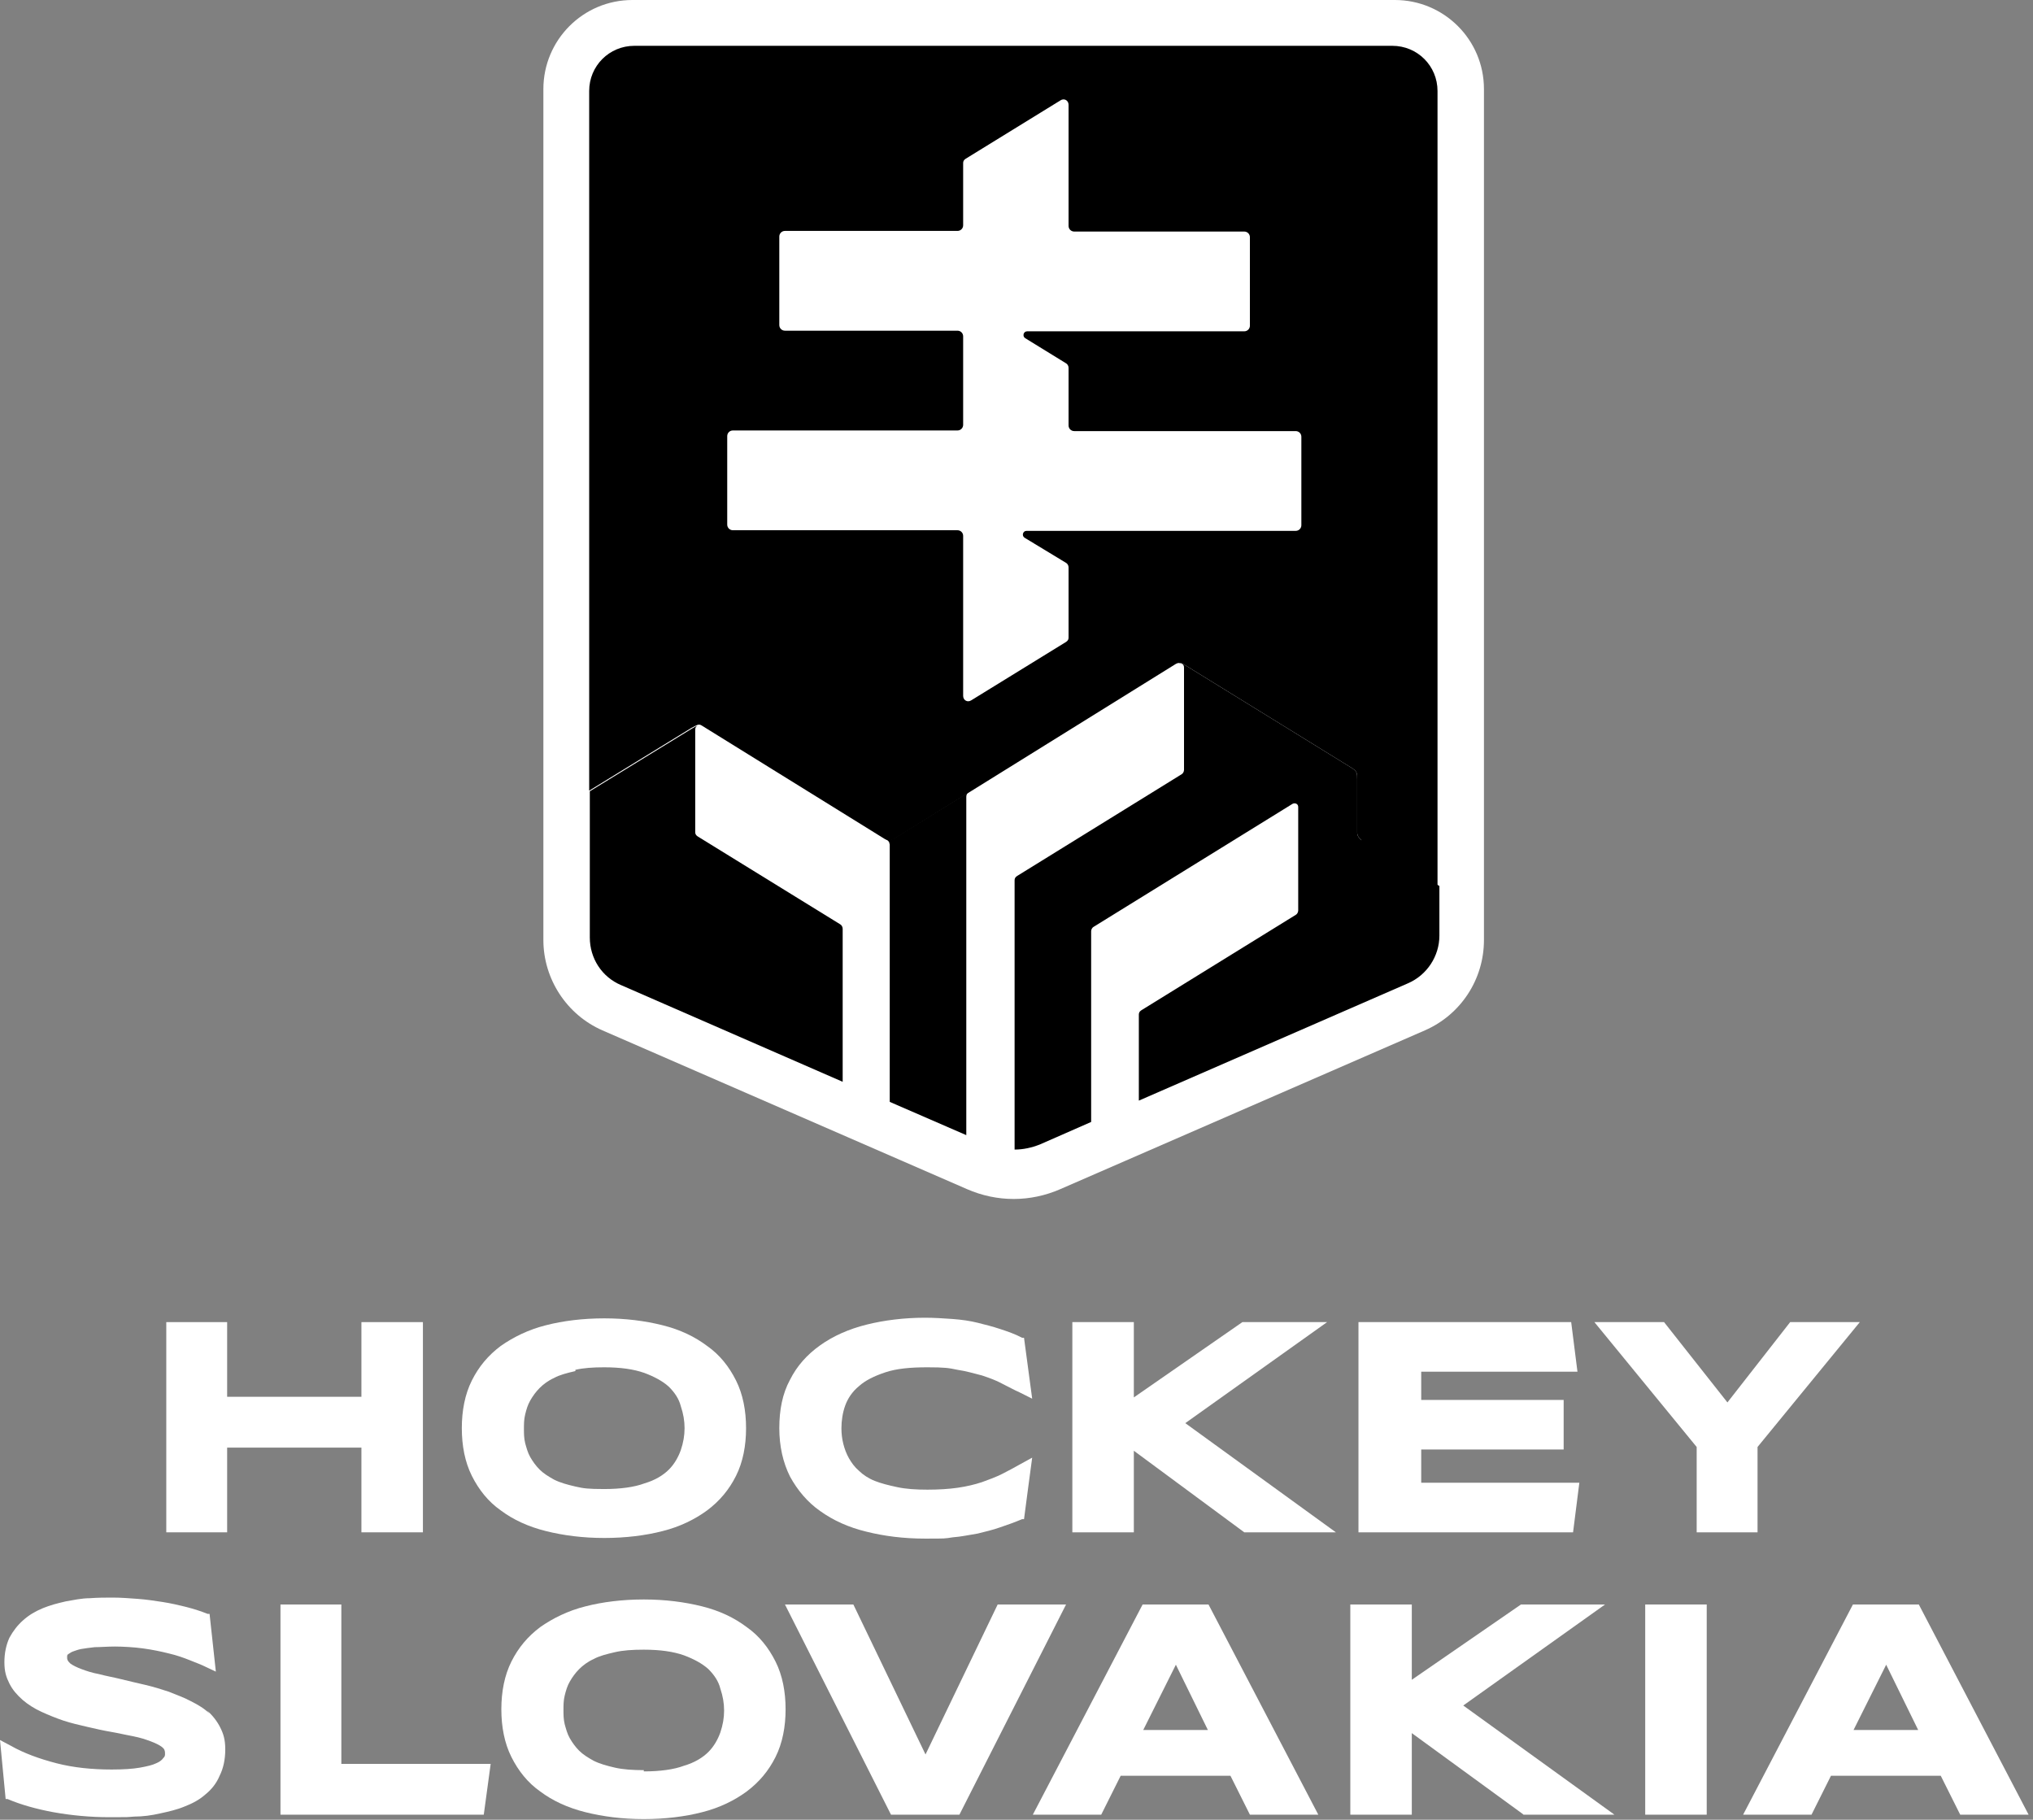
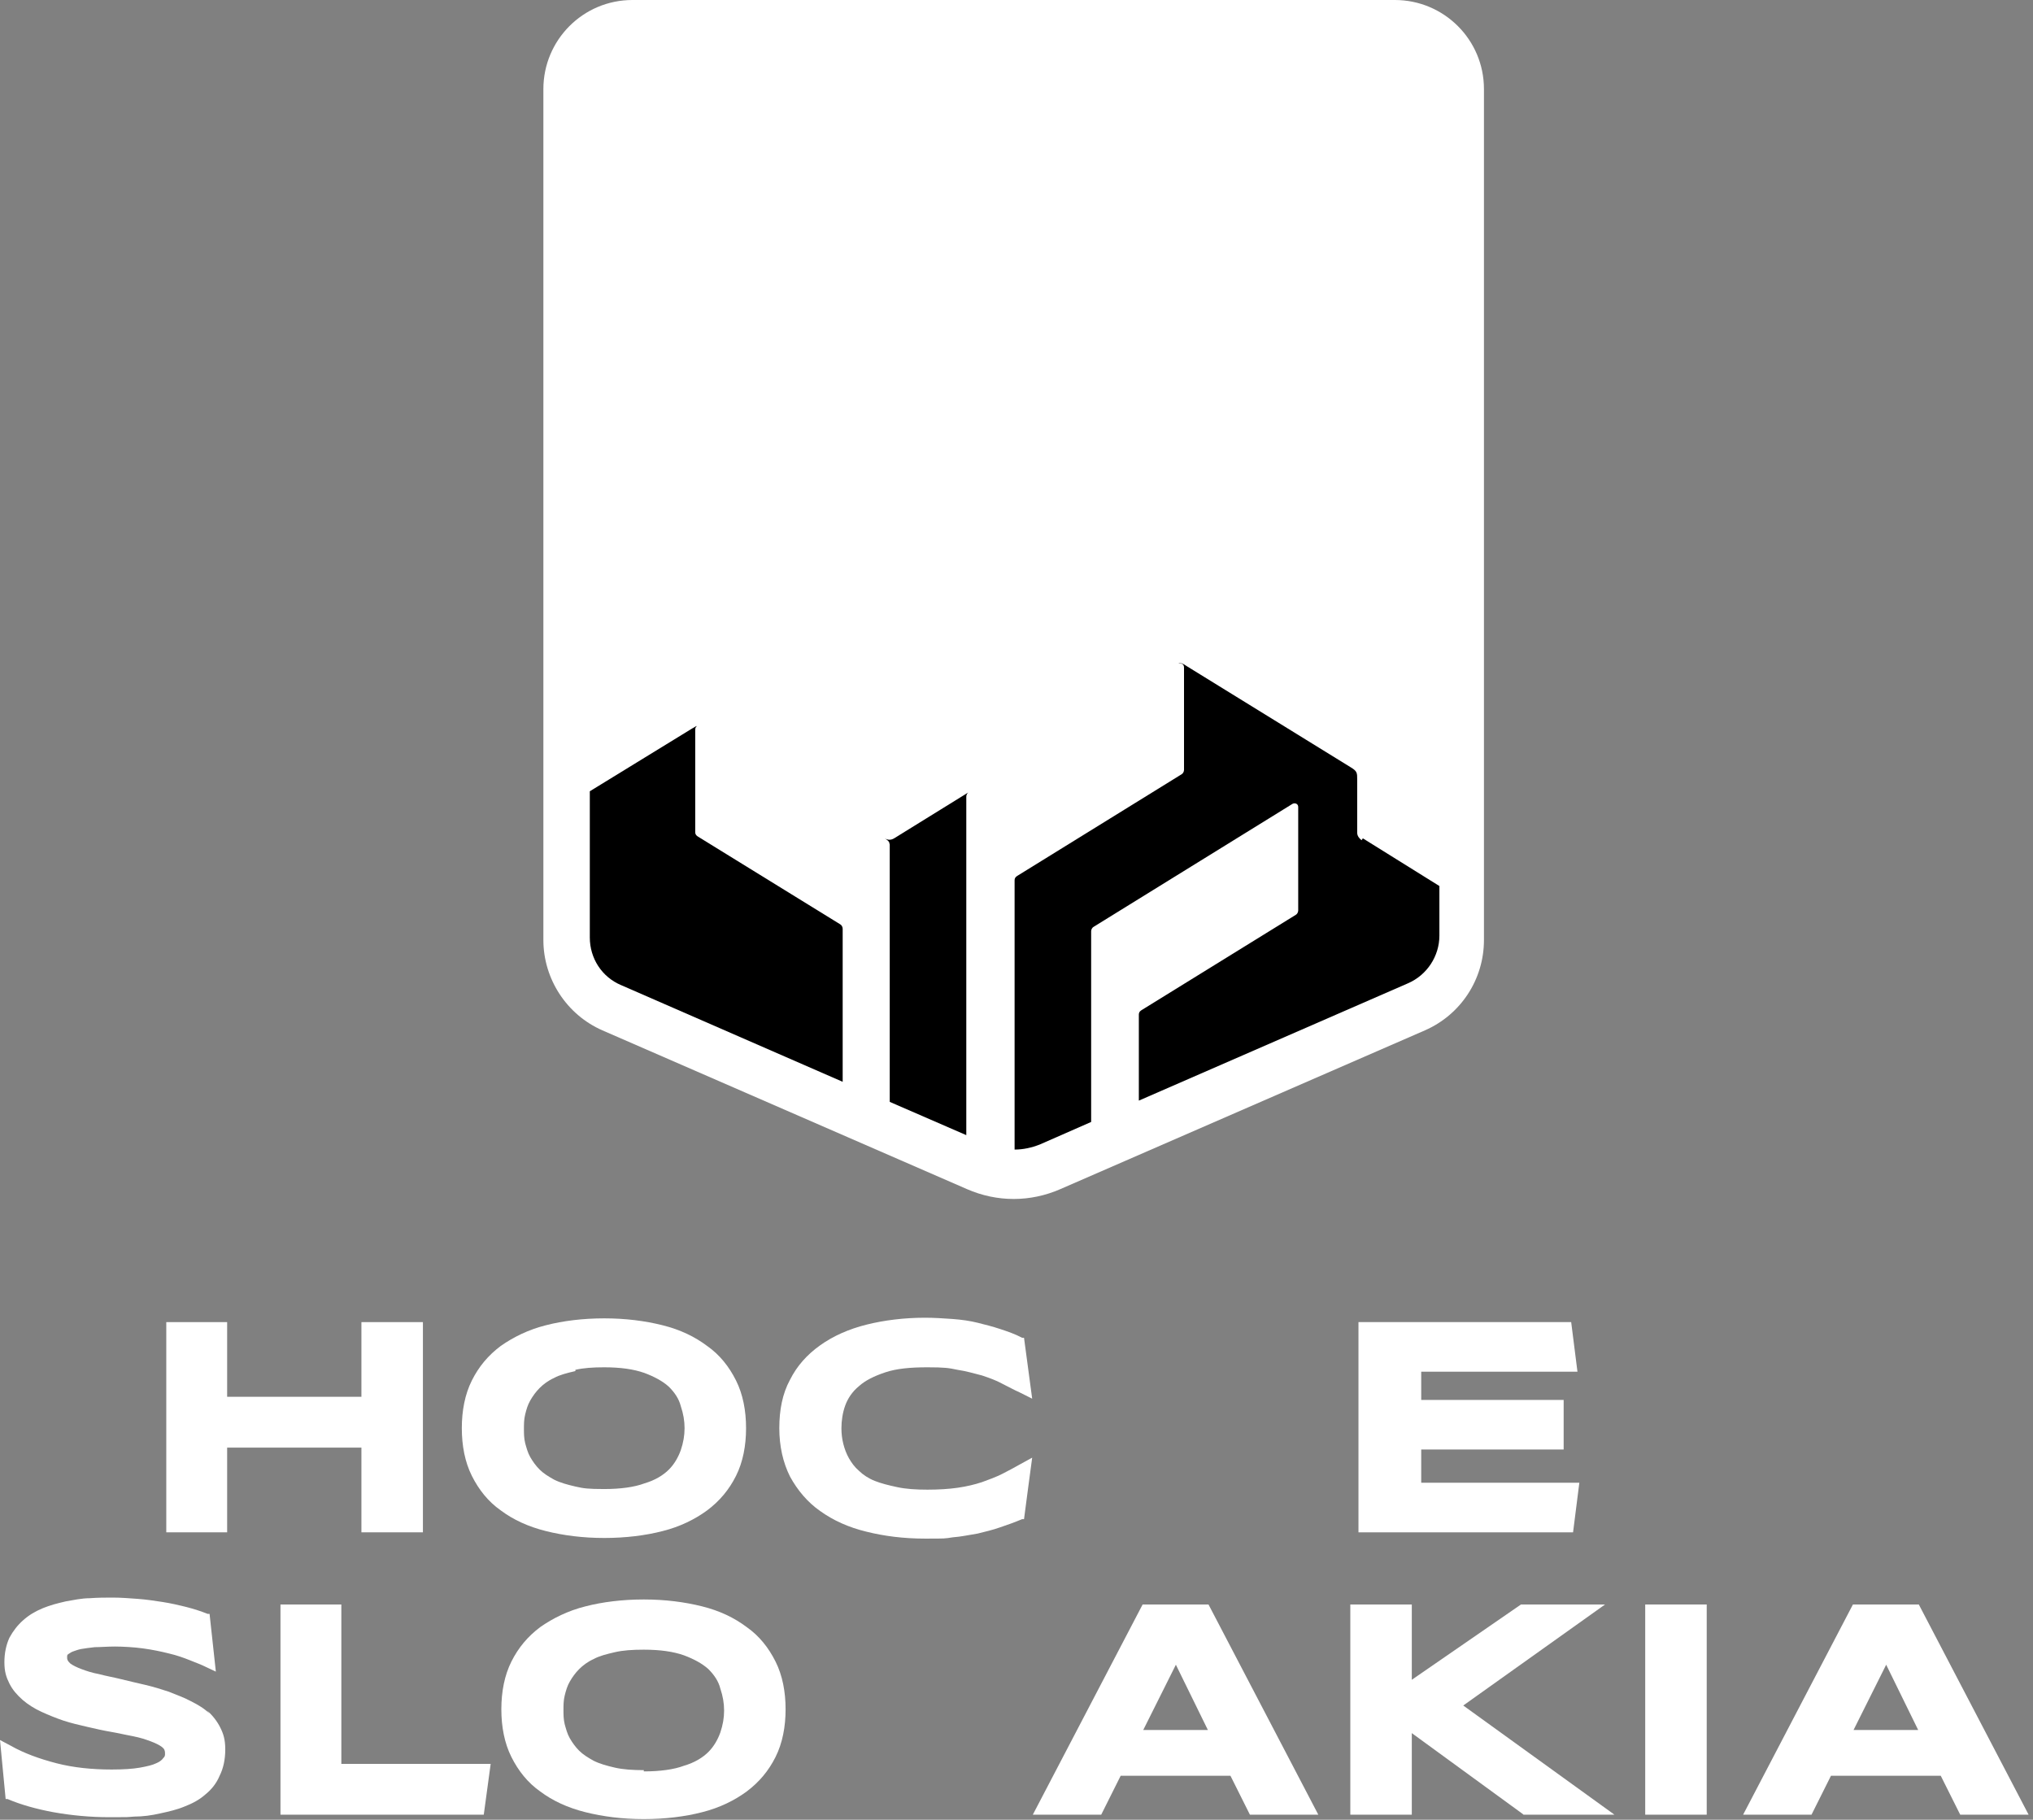
<svg xmlns="http://www.w3.org/2000/svg" width="324" height="290" viewBox="0 0 324 290" fill="none">
  <rect x="0" y="0" width="324" height="290" fill="#808080" stroke="none" />
  <path d="M227.098 164.2L168.998 189.5C164.198 191.6 158.898 191.6 154.098 189.5L95.998 164.2C90.298 161.7 86.598 156 86.598 149.8V14.2C86.598 6.4 92.898 0 100.798 0H222.298C230.098 0 236.498 6.3 236.498 14.2V149.8C236.498 156.1 232.798 161.7 227.098 164.2Z" fill="white" />
-   <path d="M229.198 141.501L216.998 133.901C216.598 133.601 216.298 133.201 216.298 132.701V124.201C216.298 123.201 216.298 122.901 215.298 122.301L189.198 106.201C188.298 105.601 187.998 105.501 187.398 105.801L142.498 133.701C141.998 134.001 141.498 134.001 140.998 133.701L111.798 115.601C111.298 115.301 110.998 115.601 110.198 116.001L93.898 126.001V14.501C93.898 10.501 97.098 7.301 101.098 7.301H221.898C225.898 7.301 229.098 10.501 229.098 14.501V141.501H229.198Z" fill="black" />
  <path d="M163.698 84.601H206.498C206.998 84.601 207.398 84.201 207.398 83.701V69.601C207.398 69.101 206.998 68.701 206.498 68.701H171.198C170.698 68.701 170.298 68.301 170.298 67.801V58.601C170.298 58.301 170.098 58.001 169.898 57.901L163.398 53.901C162.898 53.601 163.098 52.801 163.698 52.801H198.298C198.798 52.801 199.198 52.401 199.198 51.901V37.801C199.198 37.301 198.798 36.901 198.298 36.901H171.198C170.698 36.901 170.298 36.501 170.298 36.001V16.701C170.298 16.001 169.598 15.601 168.998 16.001L153.898 25.301C153.598 25.501 153.498 25.701 153.498 26.001V35.901C153.498 36.401 153.098 36.801 152.598 36.801H125.098C124.598 36.801 124.198 37.201 124.198 37.701V51.801C124.198 52.301 124.598 52.701 125.098 52.701H152.598C153.098 52.701 153.498 53.101 153.498 53.601V67.701C153.498 68.201 153.098 68.601 152.598 68.601H116.798C116.298 68.601 115.898 69.001 115.898 69.501V83.601C115.898 84.101 116.298 84.501 116.798 84.501H152.598C153.098 84.501 153.498 84.901 153.498 85.401V110.901C153.498 111.601 154.198 112.001 154.798 111.601L169.898 102.301C170.198 102.101 170.298 101.901 170.298 101.601V90.401C170.298 90.101 170.098 89.801 169.898 89.701L163.298 85.701C162.798 85.401 162.998 84.601 163.598 84.601H163.698Z" fill="white" />
  <path d="M134.298 148.001C134.298 147.701 134.098 147.401 133.898 147.301L111.198 133.301C110.898 133.101 110.798 132.901 110.798 132.601V116.301C110.798 116.001 110.898 115.801 111.098 115.701C110.898 115.701 110.698 115.901 110.298 116.101L93.998 126.101V149.401C93.998 152.701 95.898 155.701 98.998 157.001L134.298 172.401V148.101V148.001Z" fill="black" />
  <path d="M141.398 133.901C141.498 133.901 141.598 134.101 141.698 134.201C141.698 134.301 141.798 134.501 141.798 134.601V175.601L153.998 180.901V127.001C153.998 126.701 154.098 126.501 154.298 126.301L142.498 133.601C141.998 133.901 141.498 133.901 140.998 133.601L141.298 133.801L141.398 133.901Z" fill="black" />
  <path d="M216.997 133.901C216.597 133.601 216.297 133.201 216.297 132.701V124.201C216.297 123.201 216.297 122.901 215.297 122.301L189.197 106.201C188.497 105.701 188.097 105.601 187.797 105.701C187.997 105.701 188.197 105.701 188.397 105.801C188.597 105.901 188.697 106.101 188.697 106.401V122.701C188.697 123.001 188.497 123.301 188.297 123.401L162.097 139.601C161.797 139.801 161.697 140.001 161.697 140.301V183.201C163.097 183.201 164.397 182.901 165.697 182.401L173.897 178.801V148.401C173.897 148.101 174.097 147.801 174.297 147.701L205.997 128.101C206.397 127.901 206.897 128.101 206.897 128.601V145.101C206.897 145.401 206.697 145.701 206.497 145.801L181.897 161.001C181.597 161.201 181.497 161.401 181.497 161.701V175.401L224.397 156.701C227.397 155.401 229.397 152.401 229.397 149.101V141.201L217.197 133.601L216.997 133.901Z" fill="black" />
  <path d="M57.6 244.199H67.4V210.699H57.6V222.599H36.2V210.699H26.5V244.199H36.2V230.699H57.6V244.199Z" fill="white" />
  <path d="M79.8 240.7C81.8 242.2 84.2 243.3 87 244C89.8 244.7 92.9 245.1 96.3 245.1C99.7 245.1 102.9 244.7 105.6 244C108.4 243.3 110.8 242.1 112.7 240.7C114.7 239.2 116.2 237.4 117.3 235.2C118.4 233 118.9 230.4 118.9 227.6C118.9 224.8 118.4 222.2 117.3 220C116.2 217.8 114.7 215.9 112.7 214.5C110.7 213 108.4 211.9 105.6 211.2C102.8 210.5 99.7 210.1 96.3 210.1C92.9 210.1 89.7 210.5 87 211.2C84.2 211.9 81.8 213.1 79.8 214.5C77.8 216 76.3 217.8 75.2 220C74.1 222.2 73.6 224.8 73.6 227.6C73.6 230.4 74.1 233 75.2 235.2C76.3 237.4 77.8 239.3 79.8 240.7ZM91.7 218.3C93 218 94.5 217.9 96.3 217.9C98.9 217.9 101 218.2 102.7 218.8C104.3 219.4 105.6 220.1 106.6 221C107.5 221.9 108.2 222.9 108.5 224.1C108.9 225.3 109.1 226.4 109.1 227.6C109.1 228.8 108.9 229.9 108.5 231.1C108.1 232.2 107.5 233.3 106.6 234.2C105.7 235.1 104.4 235.9 102.7 236.4C101.1 237 98.9 237.3 96.3 237.3C93.7 237.3 93 237.2 91.7 236.9C90.4 236.6 89.3 236.3 88.3 235.8C87.4 235.3 86.6 234.8 86 234.2C85.4 233.6 84.9 232.9 84.5 232.2C84.1 231.5 83.9 230.7 83.7 230C83.5 229.2 83.5 228.4 83.5 227.7C83.5 227 83.5 226.2 83.7 225.4C83.9 224.6 84.1 223.9 84.5 223.2C84.9 222.5 85.4 221.8 86 221.2C86.6 220.6 87.4 220 88.3 219.6C89.2 219.1 90.4 218.8 91.7 218.5V218.3Z" fill="white" />
  <path d="M130.699 240.8C132.799 242.3 135.199 243.4 138.099 244.1C140.899 244.8 143.999 245.2 147.399 245.2C150.799 245.2 150.499 245.2 151.799 245C153.199 244.9 154.499 244.6 155.799 244.4C156.999 244.1 158.299 243.8 159.399 243.4C160.599 243 161.699 242.6 162.899 242.1H163.199C163.199 242 164.499 232.3 164.499 232.3L162.499 233.4C161.599 233.9 160.699 234.4 159.699 234.9C158.699 235.4 157.599 235.8 156.499 236.2C155.299 236.6 153.999 236.9 152.599 237.1C151.199 237.3 149.599 237.4 147.799 237.4C145.999 237.4 144.399 237.3 142.999 237C141.599 236.7 140.399 236.4 139.399 236C138.399 235.6 137.499 235 136.899 234.4C136.199 233.8 135.699 233.1 135.299 232.4C134.899 231.7 134.599 230.9 134.399 230.1C134.199 229.3 134.099 228.5 134.099 227.6C134.099 226.4 134.299 225.1 134.699 224C135.099 222.9 135.799 221.8 136.899 220.9C137.899 220 139.299 219.3 141.099 218.7C142.899 218.1 145.099 217.9 147.799 217.9C150.499 217.9 151.199 218 152.599 218.3C153.999 218.5 155.299 218.9 156.499 219.2C157.699 219.6 158.799 220 159.699 220.5C160.699 221 161.599 221.5 162.499 221.9L164.499 222.9L163.199 213.2H162.899C161.799 212.6 160.599 212.2 159.399 211.8C158.199 211.4 156.999 211.1 155.799 210.8C154.599 210.5 153.199 210.3 151.799 210.2C150.399 210.1 148.899 210 147.399 210C144.099 210 140.899 210.4 138.099 211.1C135.299 211.8 132.799 212.9 130.699 214.4C128.599 215.9 126.999 217.7 125.899 219.9C124.699 222.1 124.199 224.7 124.199 227.6C124.199 230.5 124.799 233.1 125.899 235.3C127.099 237.5 128.699 239.4 130.699 240.8Z" fill="white" />
-   <path d="M180.7 231.199L198.3 244.199H198.4H212.9L188.9 226.799L211.5 210.699H198L180.7 222.699V210.699H170.9V244.199H180.7V231.199Z" fill="white" />
  <path d="M251.7 236.299H226.5V230.999H249.2V223.099H226.5V218.599H251.4L250.4 210.699H216.5V244.199H250.7L251.7 236.299Z" fill="white" />
-   <path d="M270.4 244.199H280.1V230.599L296.4 210.699H285.3L275.3 223.499L265.2 210.699H254.1L270.4 230.599V244.199Z" fill="white" />
  <path d="M33.4 273.1C32.6 272.3 31.6 271.7 30.4 271.1C29.3 270.5 28.1 270.1 26.9 269.6C25.7 269.2 24.4 268.8 23.1 268.5C21.8 268.2 20.5 267.9 19.3 267.6C18.1 267.3 16.9 267.1 15.8 266.8C14.7 266.6 13.8 266.3 13 266C12.2 265.7 11.6 265.4 11.2 265.1C10.9 264.8 10.7 264.6 10.7 264.2C10.7 263.8 10.7 264 10.7 263.9C10.7 263.9 10.7 263.7 10.9 263.6C11.1 263.5 11.3 263.3 11.6 263.2C11.9 263.1 12.4 262.9 12.9 262.8C13.5 262.7 14.2 262.6 15.1 262.5C16 262.5 17.1 262.4 18.3 262.4C19.5 262.4 21.4 262.5 22.8 262.7C24.3 262.9 25.7 263.2 26.9 263.5C28.2 263.8 29.3 264.2 30.3 264.6C31.3 265 32.1 265.3 32.7 265.6L34.4 266.4L33.4 257.2H33.1C32.1 256.8 30.9 256.4 29.7 256.1C28.5 255.8 27.2 255.5 25.9 255.3C24.6 255.1 23.3 254.9 21.9 254.8C20.6 254.7 19.2 254.6 18 254.6C16.8 254.6 15.6 254.6 14.3 254.7C13 254.7 11.7 255 10.5 255.2C9.2 255.5 8 255.8 6.8 256.3C5.6 256.8 4.6 257.4 3.7 258.2C2.8 259 2.1 259.9 1.5 261C1 262.1 0.7 263.4 0.7 264.9C0.7 266.4 1 267.3 1.5 268.3C2 269.3 2.7 270.1 3.6 270.9C4.4 271.6 5.5 272.3 6.6 272.8C7.7 273.3 8.9 273.8 10.1 274.2C11.3 274.6 12.6 274.9 13.9 275.2C15.2 275.5 16.5 275.8 17.7 276C18.9 276.2 20.1 276.5 21.2 276.7C22.3 276.9 23.2 277.2 24 277.5C24.8 277.8 25.4 278.1 25.8 278.4C26.2 278.7 26.3 279 26.3 279.4C26.3 279.8 26.3 279.9 26 280.2C25.8 280.5 25.4 280.8 24.9 281C24.3 281.3 23.4 281.5 22.3 281.7C21.2 281.9 19.6 282 17.8 282C14.7 282 11.7 281.7 9 281C6.3 280.3 3.8 279.4 1.7 278.2L0 277.3L0.9 286.7H1.2C3.3 287.6 5.8 288.3 8.5 288.8C11.3 289.3 14.3 289.6 17.5 289.6C20.7 289.6 20 289.6 21.4 289.5C22.8 289.5 24.2 289.3 25.5 289C26.9 288.7 28.2 288.4 29.4 287.9C30.7 287.4 31.8 286.8 32.7 286C33.7 285.2 34.5 284.2 35 283C35.6 281.8 35.9 280.4 35.9 278.8C35.9 277.2 35.6 276.3 35.1 275.3C34.6 274.3 33.9 273.4 33 272.6L33.4 273.1Z" fill="white" />
  <path d="M54.399 255.699H44.699V289.199H77.099L78.199 281.099H54.399V255.699Z" fill="white" />
  <path d="M119 259.3C117 257.8 114.7 256.7 111.9 256C109.1 255.3 106 254.9 102.6 254.9C99.2 254.9 96 255.3 93.3 256C90.5 256.7 88.1 257.9 86.1 259.3C84.1 260.8 82.6 262.6 81.5 264.8C80.4 267 79.9 269.6 79.9 272.4C79.9 275.2 80.4 277.8 81.5 280C82.6 282.2 84.1 284.1 86.1 285.5C88.1 287 90.5 288.1 93.3 288.8C96.1 289.5 99.2 289.9 102.6 289.9C106 289.9 109.2 289.5 111.9 288.8C114.7 288.1 117.1 286.9 119 285.5C121 284 122.5 282.2 123.6 280C124.7 277.8 125.2 275.2 125.2 272.4C125.2 269.6 124.7 267 123.6 264.8C122.5 262.6 121 260.7 119 259.3ZM102.6 282.1C100.9 282.1 99.3 282 98 281.7C96.7 281.4 95.6 281.1 94.6 280.6C93.7 280.1 92.9 279.6 92.3 279C91.7 278.4 91.2 277.7 90.8 277C90.4 276.3 90.2 275.5 90 274.8C89.8 274 89.8 273.2 89.8 272.5C89.8 271.8 89.8 271 90 270.2C90.2 269.4 90.4 268.7 90.8 268C91.2 267.3 91.7 266.6 92.3 266C92.9 265.4 93.7 264.8 94.6 264.4C95.5 263.9 96.7 263.6 98 263.3C99.3 263 100.8 262.9 102.6 262.9C105.2 262.9 107.3 263.2 109 263.8C110.6 264.4 111.9 265.1 112.9 266C113.8 266.9 114.5 267.9 114.8 269.1C115.2 270.3 115.4 271.4 115.4 272.6C115.4 273.8 115.2 274.9 114.8 276.1C114.4 277.2 113.8 278.3 112.9 279.2C112 280.1 110.7 280.9 109 281.4C107.4 282 105.2 282.3 102.6 282.3V282.1Z" fill="white" />
-   <path d="M159 255.699L147.5 279.599L136 255.699H125.1L142 289.199H152.9L169.9 255.699H159Z" fill="white" />
  <path d="M182.1 255.699L164.6 289.199H175.5L178.6 282.999H196.1L199.2 289.199H210.1L192.6 255.699H182.2H182.1ZM192.5 275.699H182.2L187.4 265.299L192.5 275.699Z" fill="white" />
  <path d="M255.799 255.699H242.399L224.999 267.699V255.699H215.199V289.199H224.999V276.199L242.699 289.099L242.799 289.199H257.299L233.199 271.799L255.799 255.699Z" fill="white" />
  <path d="M271.999 255.699H262.199V289.199H271.999V255.699Z" fill="white" />
  <path d="M305.701 255.699H295.301L277.801 289.199H288.701L291.801 282.999H309.301L312.401 289.199H323.301L305.801 255.699H305.701ZM305.701 275.699H295.401L300.601 265.299L305.701 275.699Z" fill="white" />
</svg>